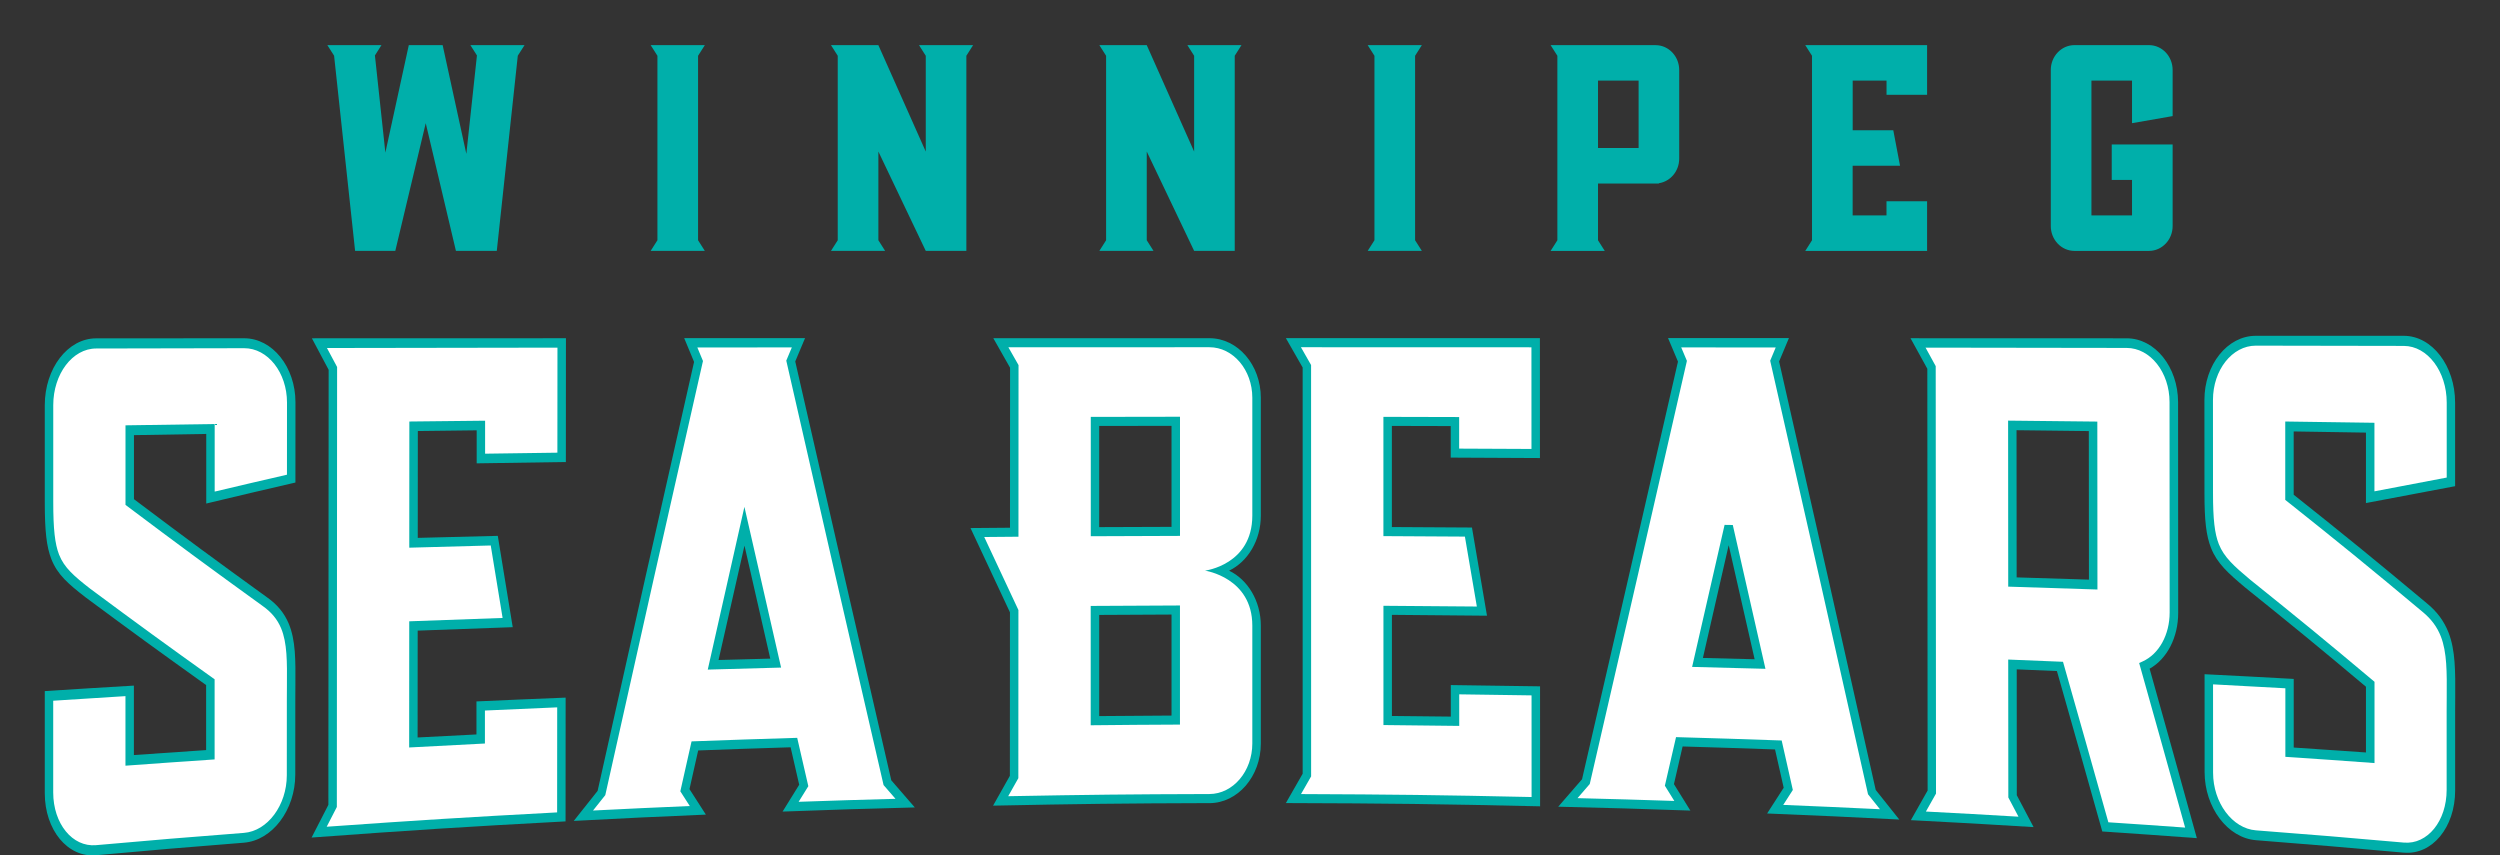
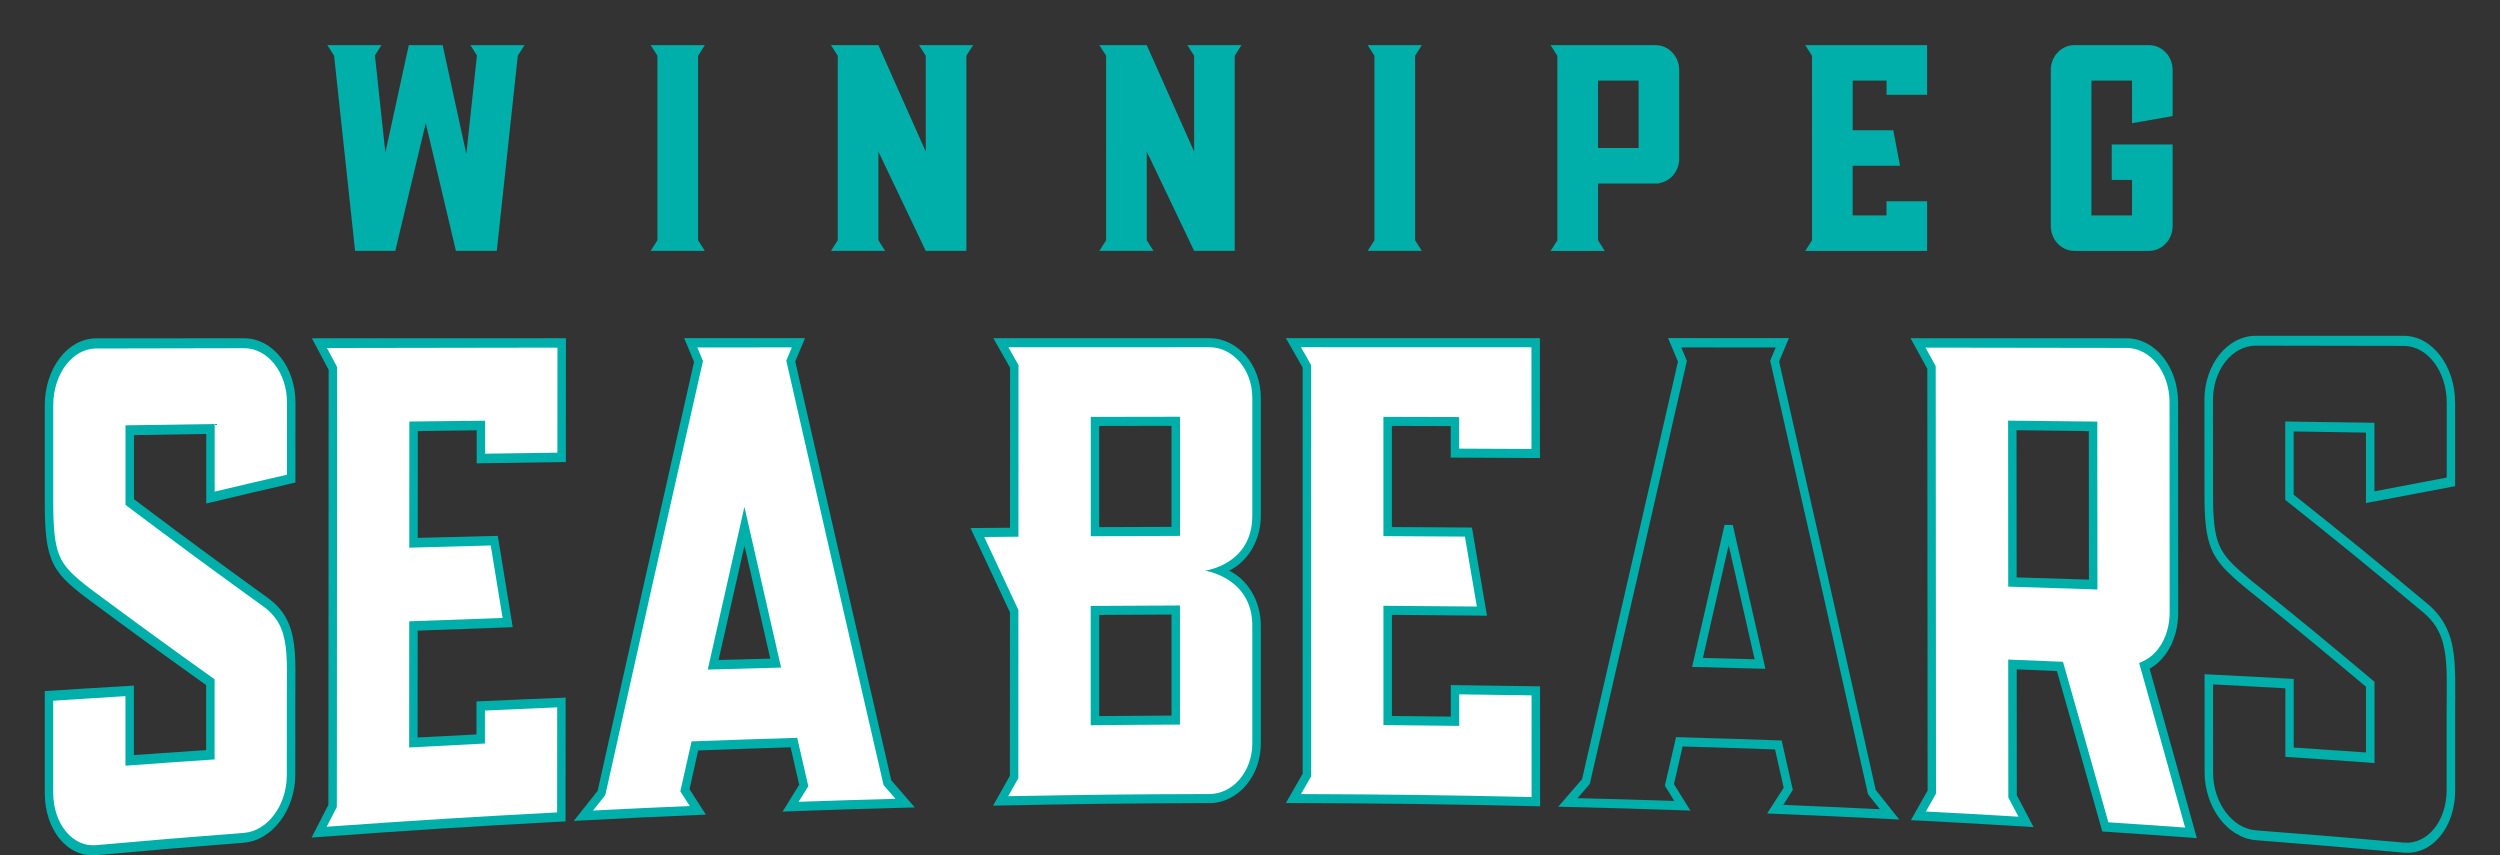
<svg xmlns="http://www.w3.org/2000/svg" id="Layer_1" version="1.1" viewBox="0 0 669.96 229.23">
  <rect x="0" y="0" width="669.96" height="229.23" fill="#333333" stroke="none" />
  <defs>
    <style>
      .st0 {
        fill: #00afaa;
      }

      .st1 {
        fill: #fff;
      }
    </style>
  </defs>
  <g>
    <path class="st0" d="M140.57,12.09l-1.81,2.84-5.63,52.3h-10.95l-8.09-34.22-8.16,34.22h-10.77l-5.63-52.3-1.81-2.84h14.51l-1.76,2.77,2.8,26.04,6.28-28.81h9.07l6.35,29.15,2.84-26.38-1.76-2.77h14.51Z" />
    <path class="st0" d="M187.07,64.38l1.81,2.85h-14.51l1.81-2.85V14.95l-1.81-2.85h14.51l-1.81,2.85v49.44Z" />
    <path class="st0" d="M260.78,12.09l-1.81,2.85v52.29h-10.88l-12.7-26.62v23.77l1.81,2.85h-14.51l1.81-2.85V14.95l-1.81-2.85h12.7l12.7,28.52V14.95l-1.81-2.85h14.51Z" />
    <path class="st0" d="M332.7,12.09l-1.81,2.85v52.29h-10.88l-12.7-26.62v23.77l1.81,2.85h-14.51l1.81-2.85V14.95l-1.81-2.85h12.7l12.7,28.52V14.95l-1.81-2.85h14.51Z" />
    <path class="st0" d="M379.22,64.38l1.81,2.85h-14.51l1.81-2.85V14.95l-1.81-2.85h14.51l-1.81,2.85v49.44Z" />
    <path class="st0" d="M450,18.75v23.77c0,3.3-2.32,6.1-5.44,6.58v.08h-16.32v15.21l1.81,2.85h-14.51l1.81-2.85V14.95l-1.81-2.85h28.11c3.51,0,6.35,2.98,6.35,6.66ZM439.12,21.6h-10.88v18.06h10.88v-18.06Z" />
    <path class="st0" d="M505.56,25.4v-3.8h-9.07v13.31h10.88l1.81,9.51h-12.7v13.31h9.07v-3.8h10.88v13.31h-32.65l1.81-2.85V14.95l-1.81-2.85h32.65v13.31h-10.88Z" />
    <path class="st0" d="M571.35,33.01v-11.41h-10.88v36.13h10.88v-9.51h-5.44v-9.51h16.32v21.87c0,3.67-2.84,6.66-6.35,6.66h-19.95c-3.51,0-6.35-2.98-6.35-6.66V18.75c0-3.67,2.84-6.66,6.35-6.66h19.95c3.51,0,6.35,2.98,6.35,6.66v12.36l-10.88,1.9Z" />
  </g>
  <g>
-     <path class="st1" d="M656.8,190.52c0,8.5,0,12.75,0,21.25,0,9.13-5.64,16-12.6,15.38-15.85-1.41-23.78-2.08-39.63-3.31-6.97-.54-12.62-8.07-12.62-16.84,0-9.98,0-14.97-.01-24.95,8.65.44,12.98.68,21.63,1.16,0,7.35,0,11.03,0,18.38,8.65.58,12.97.88,21.62,1.5,0-7.88,0-11.82,0-19.7-13.14-11.04-19.71-16.42-32.86-26.99-4.62-3.88-7.28-6.32-8.75-10.05-1.27-3.21-1.66-7.38-1.67-14.21,0-9.98,0-14.97-.01-24.95,0-8.77,5.64-15.88,12.62-15.87,15.87.01,23.8.02,39.67.03,6.97,0,12.62,7.41,12.62,16.54v21.25c-8.65,1.66-12.98,2.48-21.63,4.11,0-7.45,0-11.17,0-18.62-8.65-.14-12.98-.2-21.64-.33,0,7.59,0,11.39,0,18.98,14.49,11.53,21.74,17.42,36.22,29.54,2.66,2.17,4.33,4.55,5.38,7.23,2.07,5.33,1.67,11.85,1.67,20.49Z" />
    <path class="st1" d="M78,187.25c0,8.17,0,12.25-.01,20.42,0,8.77-5.66,16.3-12.62,16.84-15.86,1.24-23.78,1.91-39.63,3.33-6.96.62-12.61-6.24-12.61-15.37v-25.97c8.65-.56,12.97-.83,21.62-1.35,0,7.45,0,11.18,0,18.63,8.65-.63,12.97-.93,21.62-1.51,0-7.78,0-11.67,0-19.44-13.14-9.4-19.7-14.17-32.84-23.91-4.62-3.59-7.27-5.93-8.75-9.69-1.27-3.25-1.66-7.56-1.66-14.67,0-10.39,0-15.58,0-25.97,0-9.13,5.65-16.54,12.62-16.55,15.87-.02,23.8-.03,39.67-.05,6.97,0,12.62,7.1,12.61,15.87,0,8.17,0,12.25-.01,20.42-8.66,2-12.98,3.01-21.64,5.08,0-7.35,0-11.03,0-18.38-8.65.13-12.98.2-21.64.34,0,7.69,0,11.54,0,19.23,14.48,10.9,21.72,16.22,36.21,26.7,2.66,1.87,4.33,4.01,5.37,6.49,2.07,4.93,1.66,11.23,1.66,19.53Z" />
    <path class="st1" d="M128.42,122.87c0-3.54,0-5.31,0-8.84-7.21.08-10.82.12-18.03.21,0,12.49-.01,18.73-.02,31.22,8.66-.24,12.98-.35,21.64-.57,1.44,8.79,2.15,13.18,3.59,21.95-10.1.34-15.15.53-25.24.92,0,12.49-.01,18.73-.02,31.22,7.21-.39,10.82-.58,18.03-.93,0-3.54,0-5.31,0-8.84,8.65-.39,12.98-.58,21.64-.93,0,12.26-.01,18.4-.02,30.66-25.97,1.39-38.95,2.2-64.9,4.08,1.44-2.81,2.17-4.22,3.61-7.02.02-39.08.05-78.17.07-117.25-1.44-2.7-2.16-4.05-3.6-6.76,25.97-.03,38.95-.04,64.92-.06,0,12.26-.01,18.4-.02,30.66-8.66.12-12.98.18-21.64.31Z" />
    <path class="st1" d="M242.55,215.22c-1.9-2.19-2.85-3.28-4.75-5.47-8.69-37.65-17.32-75.32-25.91-113,.82-1.96,1.24-2.94,2.06-4.89-11.54,0-17.31,0-28.85.02.83,2,1.25,3,2.08,5-8.75,38.53-17.42,77.08-26.01,115.65-1.93,2.43-2.9,3.65-4.84,6.09,12.26-.63,18.4-.92,30.66-1.45-1.38-2.15-2.08-3.23-3.46-5.38,1.07-4.75,1.6-7.13,2.67-11.87,10.61-.4,15.92-.58,26.54-.9,1.06,4.6,1.58,6.9,2.64,11.5-1.41,2.27-2.11,3.4-3.51,5.68,12.27-.44,18.4-.63,30.67-.96ZM191.12,178.15c3.36-14.87,5.04-22.28,8.4-37.07,3.34,14.68,5.01,22,8.35,36.61-6.7.17-10.05.26-16.75.46Z" />
    <path class="st1" d="M336.93,138.16c0-12.64,0-18.96,0-31.59,0-8.14-5.65-14.74-12.62-14.74-22.36,0-33.54,0-55.91,0,1.44,2.54,2.16,3.81,3.6,6.35,0,17.77,0,26.66-.02,44.44-3.83.29-5.74.44-9.57.73,3.82,8.18,5.74,12.27,9.56,20.43,0,17.78-.01,26.66-.02,44.44-1.44,2.56-2.17,3.85-3.61,6.41,22.38-.43,33.57-.56,55.95-.63,6.98-.02,12.63-6.62,12.63-14.76v-31.59c-1.13-13.56-12.63-14.74-12.63-14.74,0,0,11.5,2.06,12.63-14.75ZM315.28,192.97c-8.66.04-12.99.07-21.65.16,0-11.82,0-17.73,0-29.55,8.66-.06,12.99-.08,21.65-.11,0,11.8,0,17.7,0,29.5ZM315.29,142.4c-8.66.02-12.99.04-21.65.08,0-11.82,0-17.73,0-29.55,8.66-.02,12.99-.03,21.64-.04,0,11.8,0,17.7,0,29.5Z" />
    <path class="st1" d="M390.34,121.42c0-3.38,0-5.07,0-8.46-7.21-.02-10.82-.03-18.04-.04,0,11.81,0,17.72,0,29.53,8.66.04,12.99.06,21.65.13,1.45,8.47,2.17,12.71,3.61,21.18-10.1-.11-15.15-.15-25.26-.21,0,11.81,0,17.72,0,29.53,7.22.06,10.83.1,18.04.2,0-3.38,0-5.07,0-8.46,8.66.1,12.99.17,21.65.31,0,11.88,0,17.81.01,29.69-25.99-.58-38.98-.74-64.97-.83,1.44-2.52,2.17-3.78,3.61-6.31,0-36.52,0-73.03,0-109.55-1.44-2.53-2.16-3.79-3.61-6.32,25.97,0,38.95,0,64.92.01,0,11.88,0,17.81.01,29.69-8.66-.05-12.99-.07-21.64-.1Z" />
-     <path class="st1" d="M506.39,218.24c-1.9-2.39-2.85-3.58-4.75-5.96-8.6-38.52-17.3-77.01-26.05-115.5.82-1.97,1.23-2.95,2.05-4.92-11.54,0-17.31-.01-28.85-.02.84,1.98,1.25,2.97,2.09,4.95-8.59,37.56-17.21,75.11-25.87,112.66-1.93,2.23-2.9,3.35-4.83,5.57,12.27.3,18.41.48,30.67.89-1.39-2.24-2.08-3.35-3.47-5.58,1.06-4.62,1.59-6.93,2.66-11.55,10.62.31,15.93.48,26.54.85,1.06,4.7,1.59,7.05,2.65,11.76-1.4,2.18-2.1,3.27-3.51,5.45,12.27.5,18.4.78,30.66,1.39ZM454.92,177.52c3.34-14.59,5.01-21.89,8.35-36.54,3.36,14.75,5.04,22.15,8.4,36.98-6.7-.18-10.05-.27-16.75-.43Z" />
    <path class="st1" d="M574.89,178.45c4.69-2.12,7.91-7.71,7.91-14.27-.01-22.57-.02-33.86-.03-56.43,0-8.73-5.66-15.81-12.63-15.81-22.36-.02-33.54-.03-55.9-.05,1.44,2.62,2.17,3.94,3.61,6.57.03,37.93.06,75.86.08,113.79-1.44,2.55-2.16,3.83-3.6,6.37,11.54.6,17.31.92,28.85,1.62-1.44-2.74-2.17-4.11-3.61-6.84-.01-14.14-.02-21.21-.03-35.34,5.09.2,7.63.31,12.72.53,4.87,17.1,7.3,25.69,12.16,43.01,9.18.61,13.77.93,22.95,1.6-4.99-18.02-7.49-26.97-12.48-44.74ZM561.17,156.66c-8.65-.29-12.98-.42-21.64-.68-.01-16.79-.02-25.18-.03-41.97,8.66.09,12.98.14,21.64.25.01,16.96.02,25.44.03,42.41Z" />
    <g>
      <path class="st0" d="M65.37,225.83c-15.86,1.25-23.78,1.92-39.63,3.36-7.58.69-13.74-6.76-13.74-16.63,0-10.94,0-16.41,0-27.36,9.55-.61,14.33-.91,23.88-1.47,0,7.44,0,11.17,0,18.61,7.74-.55,11.61-.82,19.36-1.33,0-6.97,0-10.45,0-17.42-12.93-9.25-19.4-13.94-32.33-23.53-4.62-3.59-7.53-6.08-9.15-10.24-1.28-3.28-1.76-7.42-1.76-15.25,0-10.4,0-15.6,0-25.99,0-9.87,6.17-17.91,13.76-17.91,15.87,0,23.8-.01,39.67-.02,7.59,0,13.75,7.7,13.75,17.17,0,8.6,0,12.9-.01,21.49-9.56,2.21-14.34,3.34-23.9,5.63,0-7.46,0-11.19,0-18.65-7.75.12-11.62.19-19.37.32,0,6.86,0,10.29,0,17.16,14.28,10.75,21.42,16,35.7,26.33,2.7,1.9,4.59,4.19,5.77,7.01,1.88,4.49,1.84,9.84,1.79,16.62,0,1.11-.02,2.26-.02,3.45,0,8.16,0,12.24-.01,20.4,0,9.47-6.18,17.64-13.75,18.24ZM14.26,187.78c0,9.84,0,14.76,0,24.59,0,8.36,5.15,14.68,11.48,14.12,15.85-1.41,23.78-2.07,39.63-3.29,6.33-.49,11.49-7.41,11.49-15.45,0-8.17,0-12.26.01-20.43,0-1.2,0-2.36.02-3.48.05-6.45.09-11.55-1.57-15.5-1.01-2.4-2.59-4.3-4.96-5.97-14.69-10.62-22.03-16.02-36.73-27.07,0-8.53,0-12.79,0-21.32,9.56-.15,14.34-.22,23.9-.35,0,7.24,0,10.86,0,18.11,7.75-1.84,11.62-2.74,19.37-4.53,0-7.74,0-11.6.01-19.34,0-8.04-5.15-14.57-11.48-14.56-15.87.03-23.8.05-39.67.08-6.34.01-11.49,6.82-11.49,15.18,0,10.38,0,15.57,0,25.95,0,7.28.44,11.23,1.55,14.09,1.38,3.53,4.08,5.83,8.36,9.16,13.33,9.89,20,14.74,33.33,24.27,0,8.59,0,12.88,0,21.47-9.56.65-14.33.98-23.89,1.68,0-7.46,0-11.18,0-18.64-7.74.48-11.61.72-19.36,1.23Z" />
      <path class="st0" d="M151.56,220.12c-27.23,1.46-40.84,2.33-68.06,4.33,1.8-3.51,2.7-5.27,4.5-8.76.02-38.86.04-77.73.07-116.59-1.8-3.37-2.69-5.05-4.49-8.44,27.23,0,40.85-.01,68.08-.02,0,13.27-.01,19.9-.02,33.17-9.56.13-14.34.2-23.9.36,0-3.54,0-5.31,0-8.85-6.31.07-9.46.11-15.77.19,0,11.45-.01,17.18-.02,28.63,8.58-.23,12.87-.34,21.45-.54,1.6,9.8,2.4,14.7,4,24.47-10.19.35-15.28.54-25.47.93,0,11.45-.01,17.18-.02,28.63,6.31-.33,9.46-.5,15.77-.81,0-3.54,0-5.31,0-8.85,9.56-.43,14.34-.64,23.9-1.02,0,13.27-.01,19.9-.02,33.17ZM87.55,221.55c24.69-1.75,37.04-2.52,61.75-3.84,0-11.26.01-16.89.02-28.15-7.75.32-11.62.49-19.37.85,0,3.54,0,5.3,0,8.84-8.12.41-12.18.62-20.3,1.06,0-13.52.01-20.29.02-33.81,10.01-.38,15.01-.56,25.02-.9-1.27-7.76-1.91-11.64-3.18-19.42-8.73.22-13.1.34-21.83.59,0-13.52.01-20.29.02-33.81,8.12-.09,12.18-.14,20.3-.22,0,3.54,0,5.3,0,8.84,7.75-.11,11.62-.17,19.37-.27,0-11.26.01-16.89.02-28.15-24.71.03-37.06.05-61.77.1,1.09,2.04,1.63,3.06,2.72,5.09-.02,39.3-.05,78.61-.07,117.91-1.09,2.11-1.63,3.17-2.72,5.29Z" />
      <g>
        <path class="st0" d="M245.13,216.38c-14.16.37-21.25.59-35.41,1.11,1.78-2.88,2.67-4.32,4.45-7.19-.92-4.01-1.38-6.02-2.3-10.04-9.91.31-14.86.48-24.77.85-.93,4.14-1.4,6.21-2.33,10.36,1.76,2.74,2.63,4.1,4.39,6.83-14.16.6-21.24.94-35.4,1.69,2.55-3.23,3.83-4.84,6.39-8.05,8.54-38.33,17.15-76.66,25.85-114.96-1.06-2.54-1.59-3.82-2.65-6.37,12.96,0,19.43,0,32.39,0-1.05,2.5-1.58,3.75-2.63,6.25,8.54,37.43,17.12,74.84,25.74,112.25,2.52,2.91,3.78,4.36,6.29,7.26ZM214.04,214.87c10.37-.36,15.56-.52,25.94-.8-1.28-1.48-1.92-2.21-3.2-3.69-8.75-37.9-17.44-75.82-26.07-113.74.6-1.42.89-2.12,1.49-3.54-10.13,0-15.19.01-25.32.02.6,1.45.91,2.18,1.51,3.63-.04.17-.06.25-.1.42-8.78,38.62-17.47,77.26-26.08,115.91-1.32,1.65-1.97,2.48-3.29,4.13,10.37-.52,15.56-.77,25.93-1.21-1.01-1.57-1.52-2.36-2.53-3.94,1.2-5.36,1.81-8.03,3.01-13.38,11.32-.42,16.98-.61,28.31-.95,1.19,5.19,1.79,7.78,2.98,12.96-1.03,1.66-1.55,2.5-2.58,4.16Z" />
        <path class="st0" d="M209.32,178.9c-7.86.2-11.79.31-19.65.54,3.93-17.5,5.89-26.22,9.82-43.61,3.93,17.28,5.9,25.89,9.83,43.07ZM192.57,176.87c5.54-.16,8.31-.23,13.85-.37-2.76-12.09-4.14-18.14-6.91-30.28-2.78,12.23-4.17,18.36-6.95,30.65Z" />
      </g>
      <g>
        <path class="st0" d="M324.1,215.22c-23.19.07-34.78.21-57.97.68,1.8-3.2,2.7-4.8,4.5-8,0-17.53.01-26.29.02-43.81-4.23-9.02-6.34-13.54-10.57-22.58,4.23-.04,6.35-.06,10.58-.09,0-17.15,0-25.73.02-42.88-1.8-3.16-2.7-4.75-4.49-7.91,23.17,0,34.76,0,57.93,0,7.59,0,13.76,7.16,13.76,15.96,0,12.64,0,18.96,0,31.59,0,6.64-3.51,12.34-8.5,14.75,4.98,2.4,8.5,8.1,8.5,14.74,0,12.64,0,18.96,0,31.59,0,8.8-6.18,15.95-13.77,15.97ZM270.18,213.37c21.57-.4,32.35-.52,53.92-.58,6.34-.02,11.5-6.09,11.5-13.55,0-12.64,0-18.96,0-31.59,0-12.88-12.68-14.73-12.68-14.73,0,0,12.68-1.56,12.68-14.75s0-18.96,0-31.59c0-7.46-5.16-13.53-11.49-13.53-21.55,0-32.33,0-53.88.01,1.09,1.91,1.63,2.87,2.72,4.78,0,18.4-.01,27.59-.02,45.99-3.67.03-5.5.04-9.17.08,3.66,7.84,5.5,11.75,9.16,19.57,0,18.02,0,27.04-.02,45.06-1.09,1.93-1.63,2.9-2.72,4.83Z" />
        <path class="st0" d="M316.22,143.61c-9.57.02-14.35.04-23.91.09,0-12.79,0-19.19,0-31.98,9.56-.02,14.35-.03,23.91-.04,0,12.77,0,19.16,0,31.93ZM294.57,141.26c7.75-.04,11.63-.05,19.38-.07,0-10.83,0-16.24,0-27.07-7.75,0-11.63.02-19.38.03,0,10.84,0,16.27,0,27.11Z" />
-         <path class="st0" d="M316.21,194.18c-9.57.04-14.35.08-23.92.18,0-12.79,0-19.19,0-31.98,9.57-.07,14.35-.09,23.92-.12,0,12.77,0,19.16,0,31.93ZM294.56,191.9c7.75-.07,11.63-.1,19.39-.14,0-10.83,0-16.24,0-27.07-7.75.03-11.63.05-19.38.1,0,10.84,0,16.27,0,27.11Z" />
+         <path class="st0" d="M316.21,194.18c-9.57.04-14.35.08-23.92.18,0-12.79,0-19.19,0-31.98,9.57-.07,14.35-.09,23.92-.12,0,12.77,0,19.16,0,31.93M294.56,191.9c7.75-.07,11.63-.1,19.39-.14,0-10.83,0-16.24,0-27.07-7.75.03-11.63.05-19.38.1,0,10.84,0,16.27,0,27.11Z" />
      </g>
      <path class="st0" d="M412.71,216.08c-27.25-.62-40.87-.79-68.12-.87,1.8-3.14,2.7-4.72,4.5-7.86,0-36.29,0-72.58,0-108.86-1.8-3.15-2.7-4.73-4.5-7.88,27.23,0,40.85,0,68.08,0,0,12.86,0,19.29.01,32.14-9.56-.06-14.35-.08-23.91-.12,0-3.38,0-5.07,0-8.45-6.31-.02-9.46-.03-15.77-.04,0,10.84,0,16.26,0,27.1,8.58.04,12.87.06,21.46.13,1.61,9.45,2.42,14.17,4.03,23.63-10.19-.11-15.29-.16-25.48-.23,0,10.84,0,16.26,0,27.1,6.31.06,9.47.09,15.78.17,0-3.38,0-5.07,0-8.45,9.57.11,14.35.18,23.92.34,0,12.86,0,19.29.01,32.14ZM348.63,212.8c24.73.1,37.09.25,61.81.79,0-10.9,0-16.34-.01-27.24-7.75-.13-11.63-.19-19.38-.28,0,3.38,0,5.07,0,8.46-8.12-.11-12.19-.16-20.31-.23,0-12.79,0-19.18,0-31.96,10.01.06,15.02.1,25.03.2-1.28-7.5-1.92-11.25-3.2-18.74-8.73-.06-13.1-.09-21.84-.13,0-12.79,0-19.18,0-31.96,8.12.01,12.18.02,20.3.05,0,3.38,0,5.07,0,8.46,7.75.03,11.63.05,19.38.09,0-10.9,0-16.34-.01-27.24-24.71-.01-37.06-.02-61.77-.02,1.09,1.91,1.63,2.86,2.72,4.77,0,36.75,0,73.49.01,110.24-1.09,1.9-1.63,2.85-2.72,4.75Z" />
      <g>
        <path class="st0" d="M508.96,219.62c-14.16-.72-21.24-1.04-35.4-1.62,1.78-2.76,2.66-4.13,4.44-6.9-.93-4.11-1.39-6.16-2.32-10.26-9.91-.35-14.86-.51-24.77-.8-.93,4.04-1.39,6.06-2.32,10.09,1.76,2.83,2.64,4.25,4.4,7.09-14.16-.49-21.24-.7-35.41-1.04,2.55-2.94,3.83-4.41,6.38-7.36,8.61-37.3,17.18-74.6,25.71-111.92-1.06-2.52-1.6-3.78-2.66-6.3,12.96,0,19.43,0,32.39,0-1.05,2.52-1.58,3.77-2.63,6.28,8.7,38.25,17.34,76.52,25.89,114.81,2.52,3.15,3.78,4.73,6.3,7.91ZM477.87,215.7c10.37.43,15.56.66,25.93,1.16-1.28-1.61-1.92-2.41-3.2-4.01-8.65-38.75-17.41-77.47-26.22-116.18.59-1.42.89-2.13,1.48-3.55-10.13-.01-15.19-.01-25.32-.02.61,1.44.91,2.16,1.52,3.6-.04.17-.06.25-.09.42-8.59,37.67-17.25,75.33-25.94,112.98-1.31,1.52-1.97,2.27-3.28,3.79,10.38.26,15.56.41,25.94.75-1.01-1.63-1.52-2.45-2.53-4.08,1.2-5.2,1.8-7.81,2.99-13.02,11.33.32,16.99.5,28.31.9,1.2,5.3,1.8,7.95,2.99,13.26-1.03,1.6-1.54,2.4-2.57,4Z" />
        <path class="st0" d="M473.11,179.23c-7.86-.22-11.79-.32-19.65-.51,3.48-15.19,5.22-22.8,8.7-38.06.88.01,1.32.02,2.2.03,3.5,15.37,5.25,23.08,8.75,38.54ZM456.36,176.32c5.54.13,8.31.2,13.85.35-2.78-12.26-4.17-18.37-6.95-30.57-2.76,12.11-4.14,18.15-6.91,30.22Z" />
      </g>
      <g>
        <path class="st0" d="M588.71,224.61c-10.13-.75-15.2-1.11-25.33-1.79-4.86-17.31-7.3-25.9-12.16-42.99-4.31-.19-6.46-.28-10.77-.45,0,13.49.01,20.24.02,33.73,1.8,3.41,2.7,5.11,4.5,8.54-13.16-.81-19.73-1.18-32.89-1.86,1.8-3.17,2.69-4.76,4.49-7.94-.03-37.68-.06-75.35-.08-113.03-1.8-3.28-2.7-4.91-4.5-8.18,23.17,0,34.76,0,57.93.02,7.59,0,13.76,7.68,13.77,17.12.01,22.58.02,33.88.03,56.46,0,6.58-2.98,12.34-7.66,14.96,5.07,18.04,7.6,27.12,12.66,45.42ZM565.02,220.36c8.23.54,12.34.83,20.56,1.42-4.93-17.76-7.39-26.58-12.32-44.1.38-.17.56-.26.94-.43,4.39-1.99,7.23-7.15,7.23-13.11-.01-22.56-.02-33.83-.03-56.39,0-7.99-5.16-14.5-11.5-14.51-21.55-.04-32.33-.05-53.88-.08,1.09,1.98,1.63,2.97,2.72,4.96.03,38.18.06,76.37.08,114.55-1.09,1.92-1.63,2.89-2.71,4.81,9.92.52,14.89.79,24.81,1.38-1.09-2.06-1.63-3.09-2.72-5.15-.01-14.78-.02-22.17-.03-36.96,5.87.23,8.81.35,14.68.6,4.87,17.1,7.3,25.7,12.16,43.02Z" />
        <path class="st0" d="M562.07,157.98c-9.56-.33-14.34-.48-23.9-.77-.01-17.8-.02-26.7-.03-44.49,9.56.1,14.34.15,23.91.26.01,18,.02,27,.03,45ZM540.43,154.73c7.75.23,11.62.35,19.37.6-.01-15.92-.02-23.89-.03-39.81-7.75-.1-11.62-.15-19.37-.23.01,15.78.02,23.67.03,39.44Z" />
      </g>
      <path class="st0" d="M644.19,228.5c-15.85-1.43-23.77-2.1-39.63-3.34-7.58-.6-13.75-8.76-13.76-18.23,0-10.5,0-15.75-.01-26.25,9.56.48,14.34.73,23.89,1.26,0,7.36,0,11.03,0,18.39,7.74.51,11.62.78,19.36,1.32,0-7.05,0-10.57,0-17.62-12.94-10.86-19.41-16.17-32.35-26.57-4.62-3.88-7.53-6.49-9.16-10.6-1.29-3.25-1.77-7.24-1.77-14.75,0-9.98,0-14.96-.01-24.94,0-9.47,6.16-17.18,13.75-17.18,15.87,0,23.8,0,39.67,0,7.58,0,13.76,8.03,13.76,17.9,0,8.96,0,13.44,0,22.4-9.56,1.83-14.34,2.73-23.89,4.52,0-7.55,0-11.33,0-18.88-7.75-.13-11.62-.19-19.37-.31,0,6.78,0,10.17,0,16.95,14.29,11.37,21.43,17.18,35.71,29.12,2.7,2.2,4.59,4.76,5.78,7.8,1.88,4.85,1.84,10.44,1.8,17.5,0,1.15-.02,2.35-.02,3.59,0,8.51,0,12.76,0,21.27,0,9.87-6.16,17.32-13.74,16.64ZM593.06,183.41c0,9.46,0,14.2.01,23.66,0,8.04,5.16,14.96,11.49,15.45,15.86,1.22,23.78,1.88,39.63,3.28,6.33.56,11.47-5.76,11.47-14.12,0-8.49,0-12.74,0-21.23,0-1.25,0-2.45.02-3.61.05-6.7.08-12-1.57-16.27-1.01-2.59-2.59-4.71-4.96-6.65-14.69-12.29-22.04-18.27-36.74-29.96,0-8.4,0-12.6,0-21,9.56.13,14.34.2,23.9.34,0,7.35,0,11.02,0,18.37,7.75-1.46,11.62-2.2,19.37-3.69,0-8.04,0-12.06,0-20.1,0-8.36-5.15-15.16-11.49-15.18-15.87-.03-23.8-.04-39.67-.07-6.34,0-11.49,6.52-11.48,14.56,0,9.99,0,14.98.01,24.97,0,7.01.44,10.83,1.56,13.66,1.39,3.5,4.09,5.91,8.37,9.5,13.34,10.72,20.01,16.18,33.35,27.39,0,8.71,0,13.07,0,21.78-9.55-.7-14.33-1.03-23.89-1.67,0-7.35,0-11.02,0-18.37-7.74-.44-11.62-.65-19.36-1.05Z" />
    </g>
  </g>
</svg>